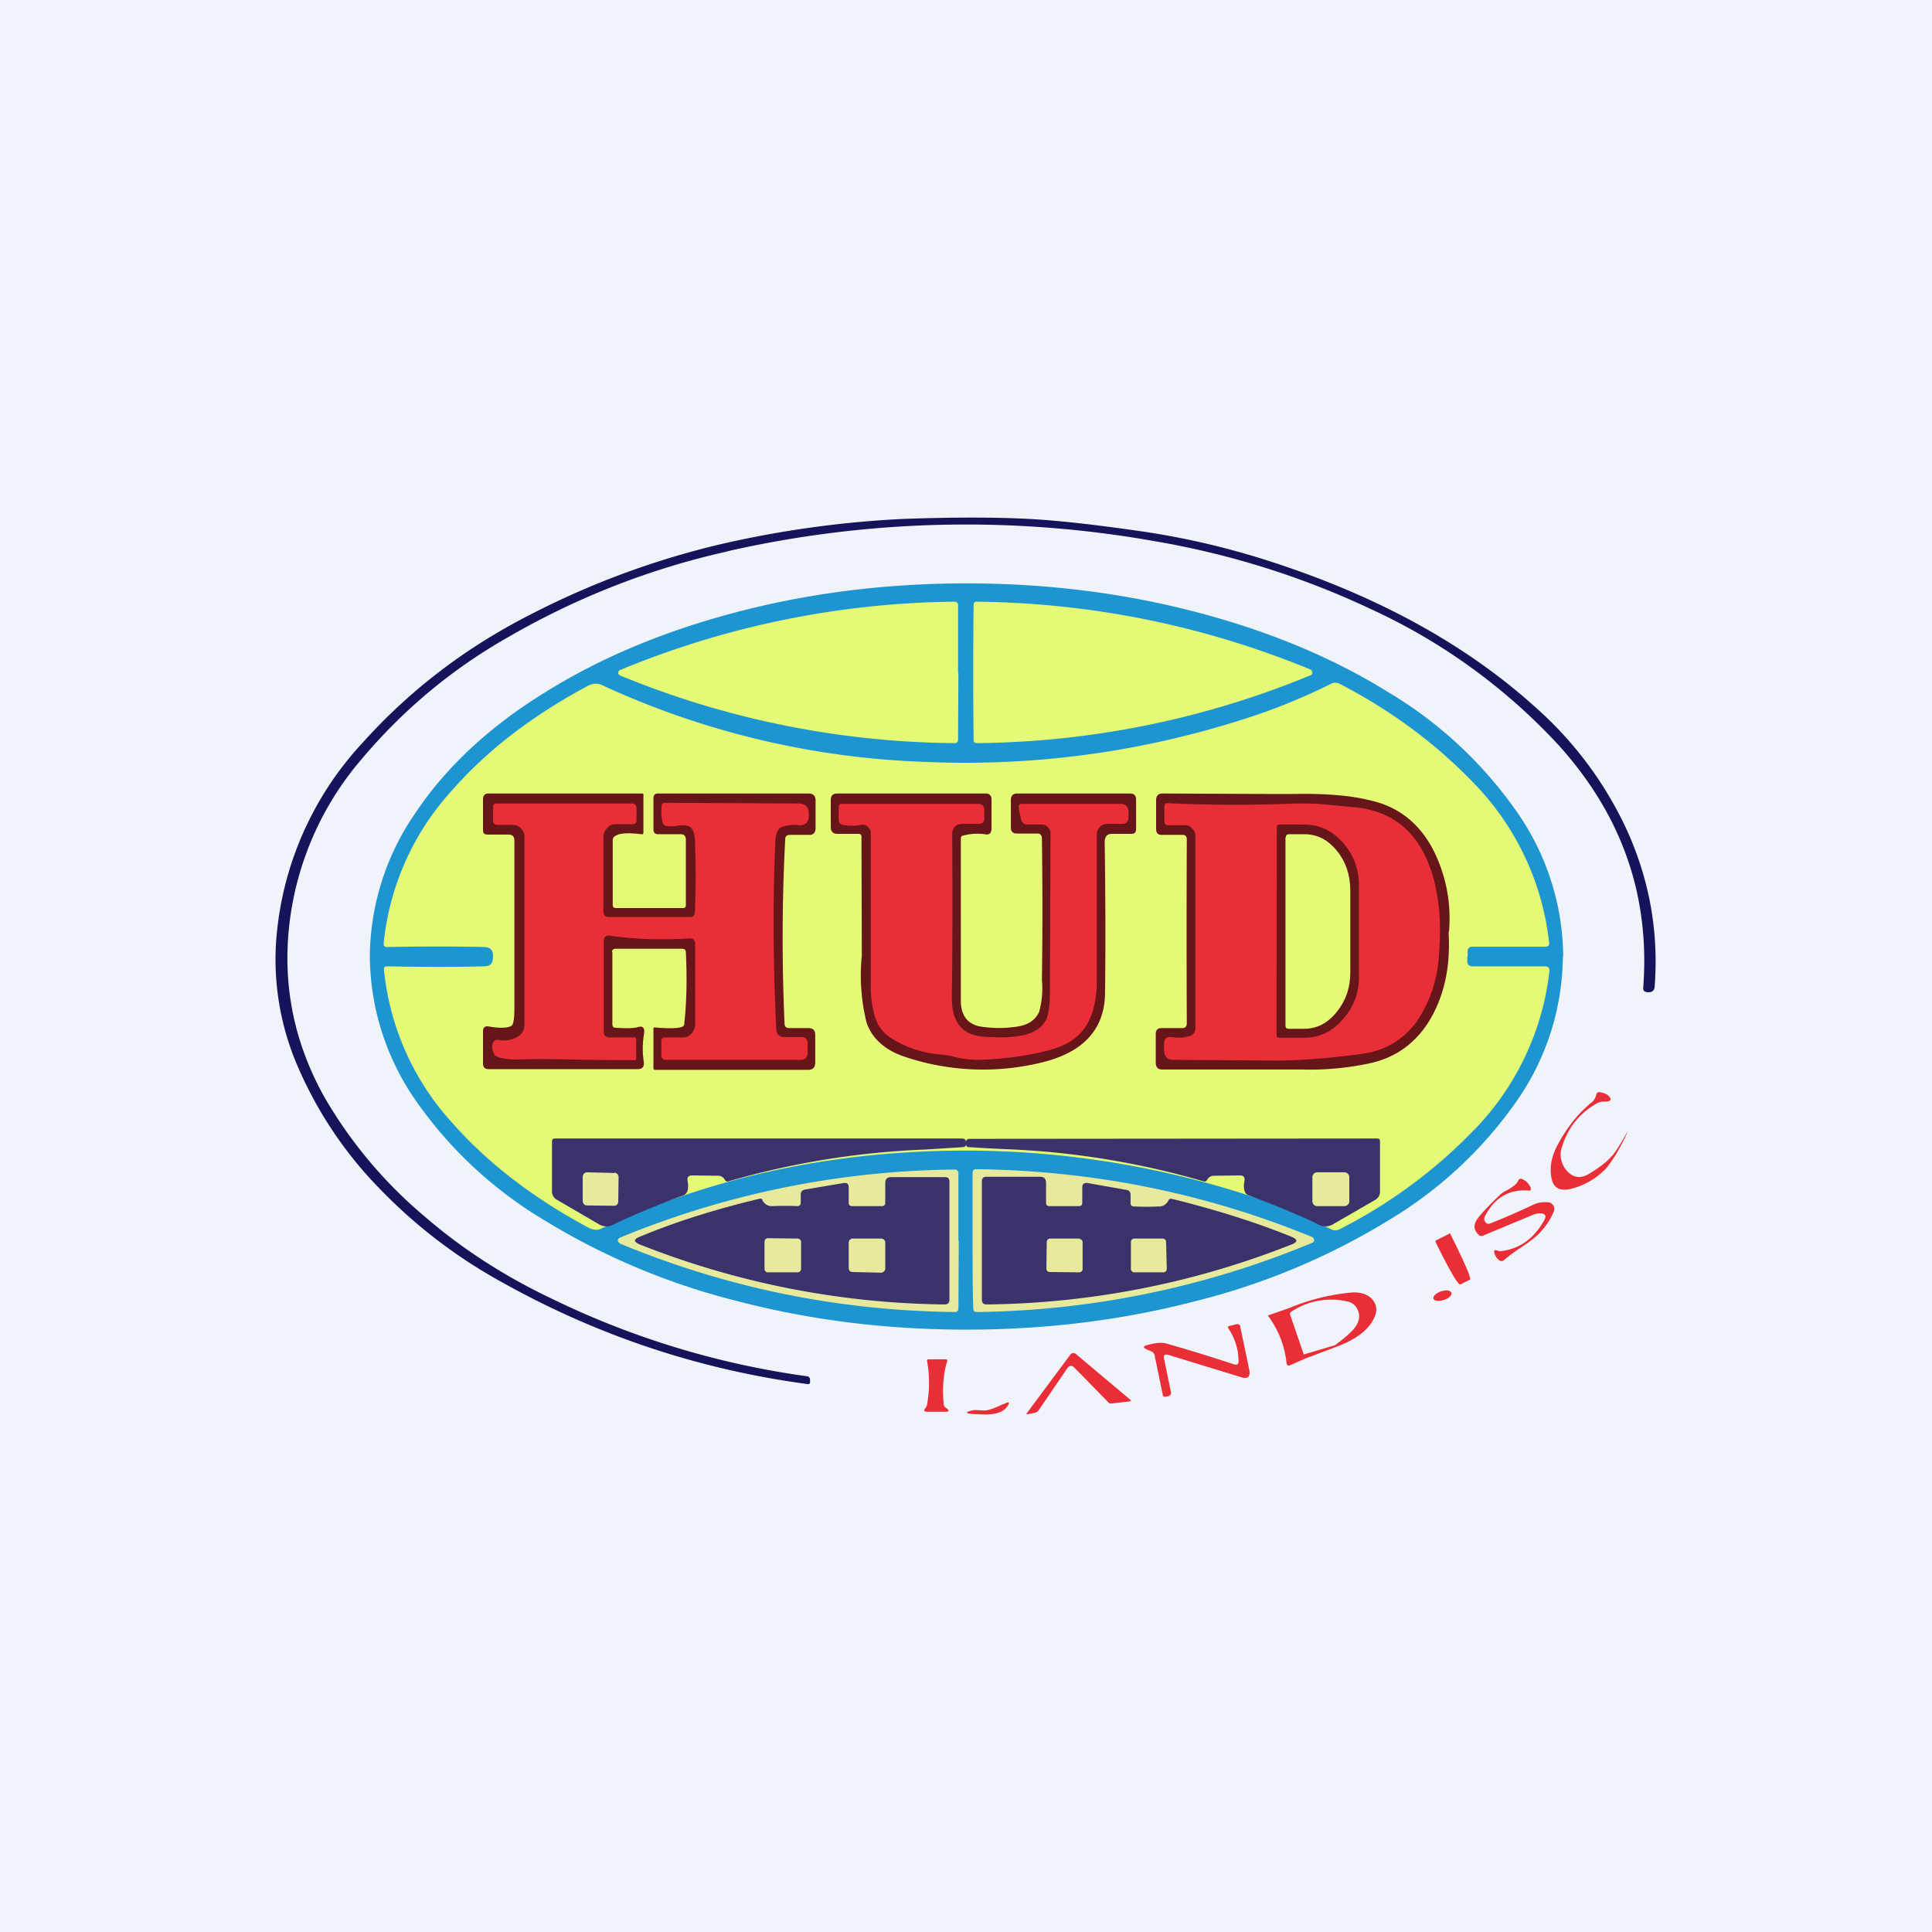
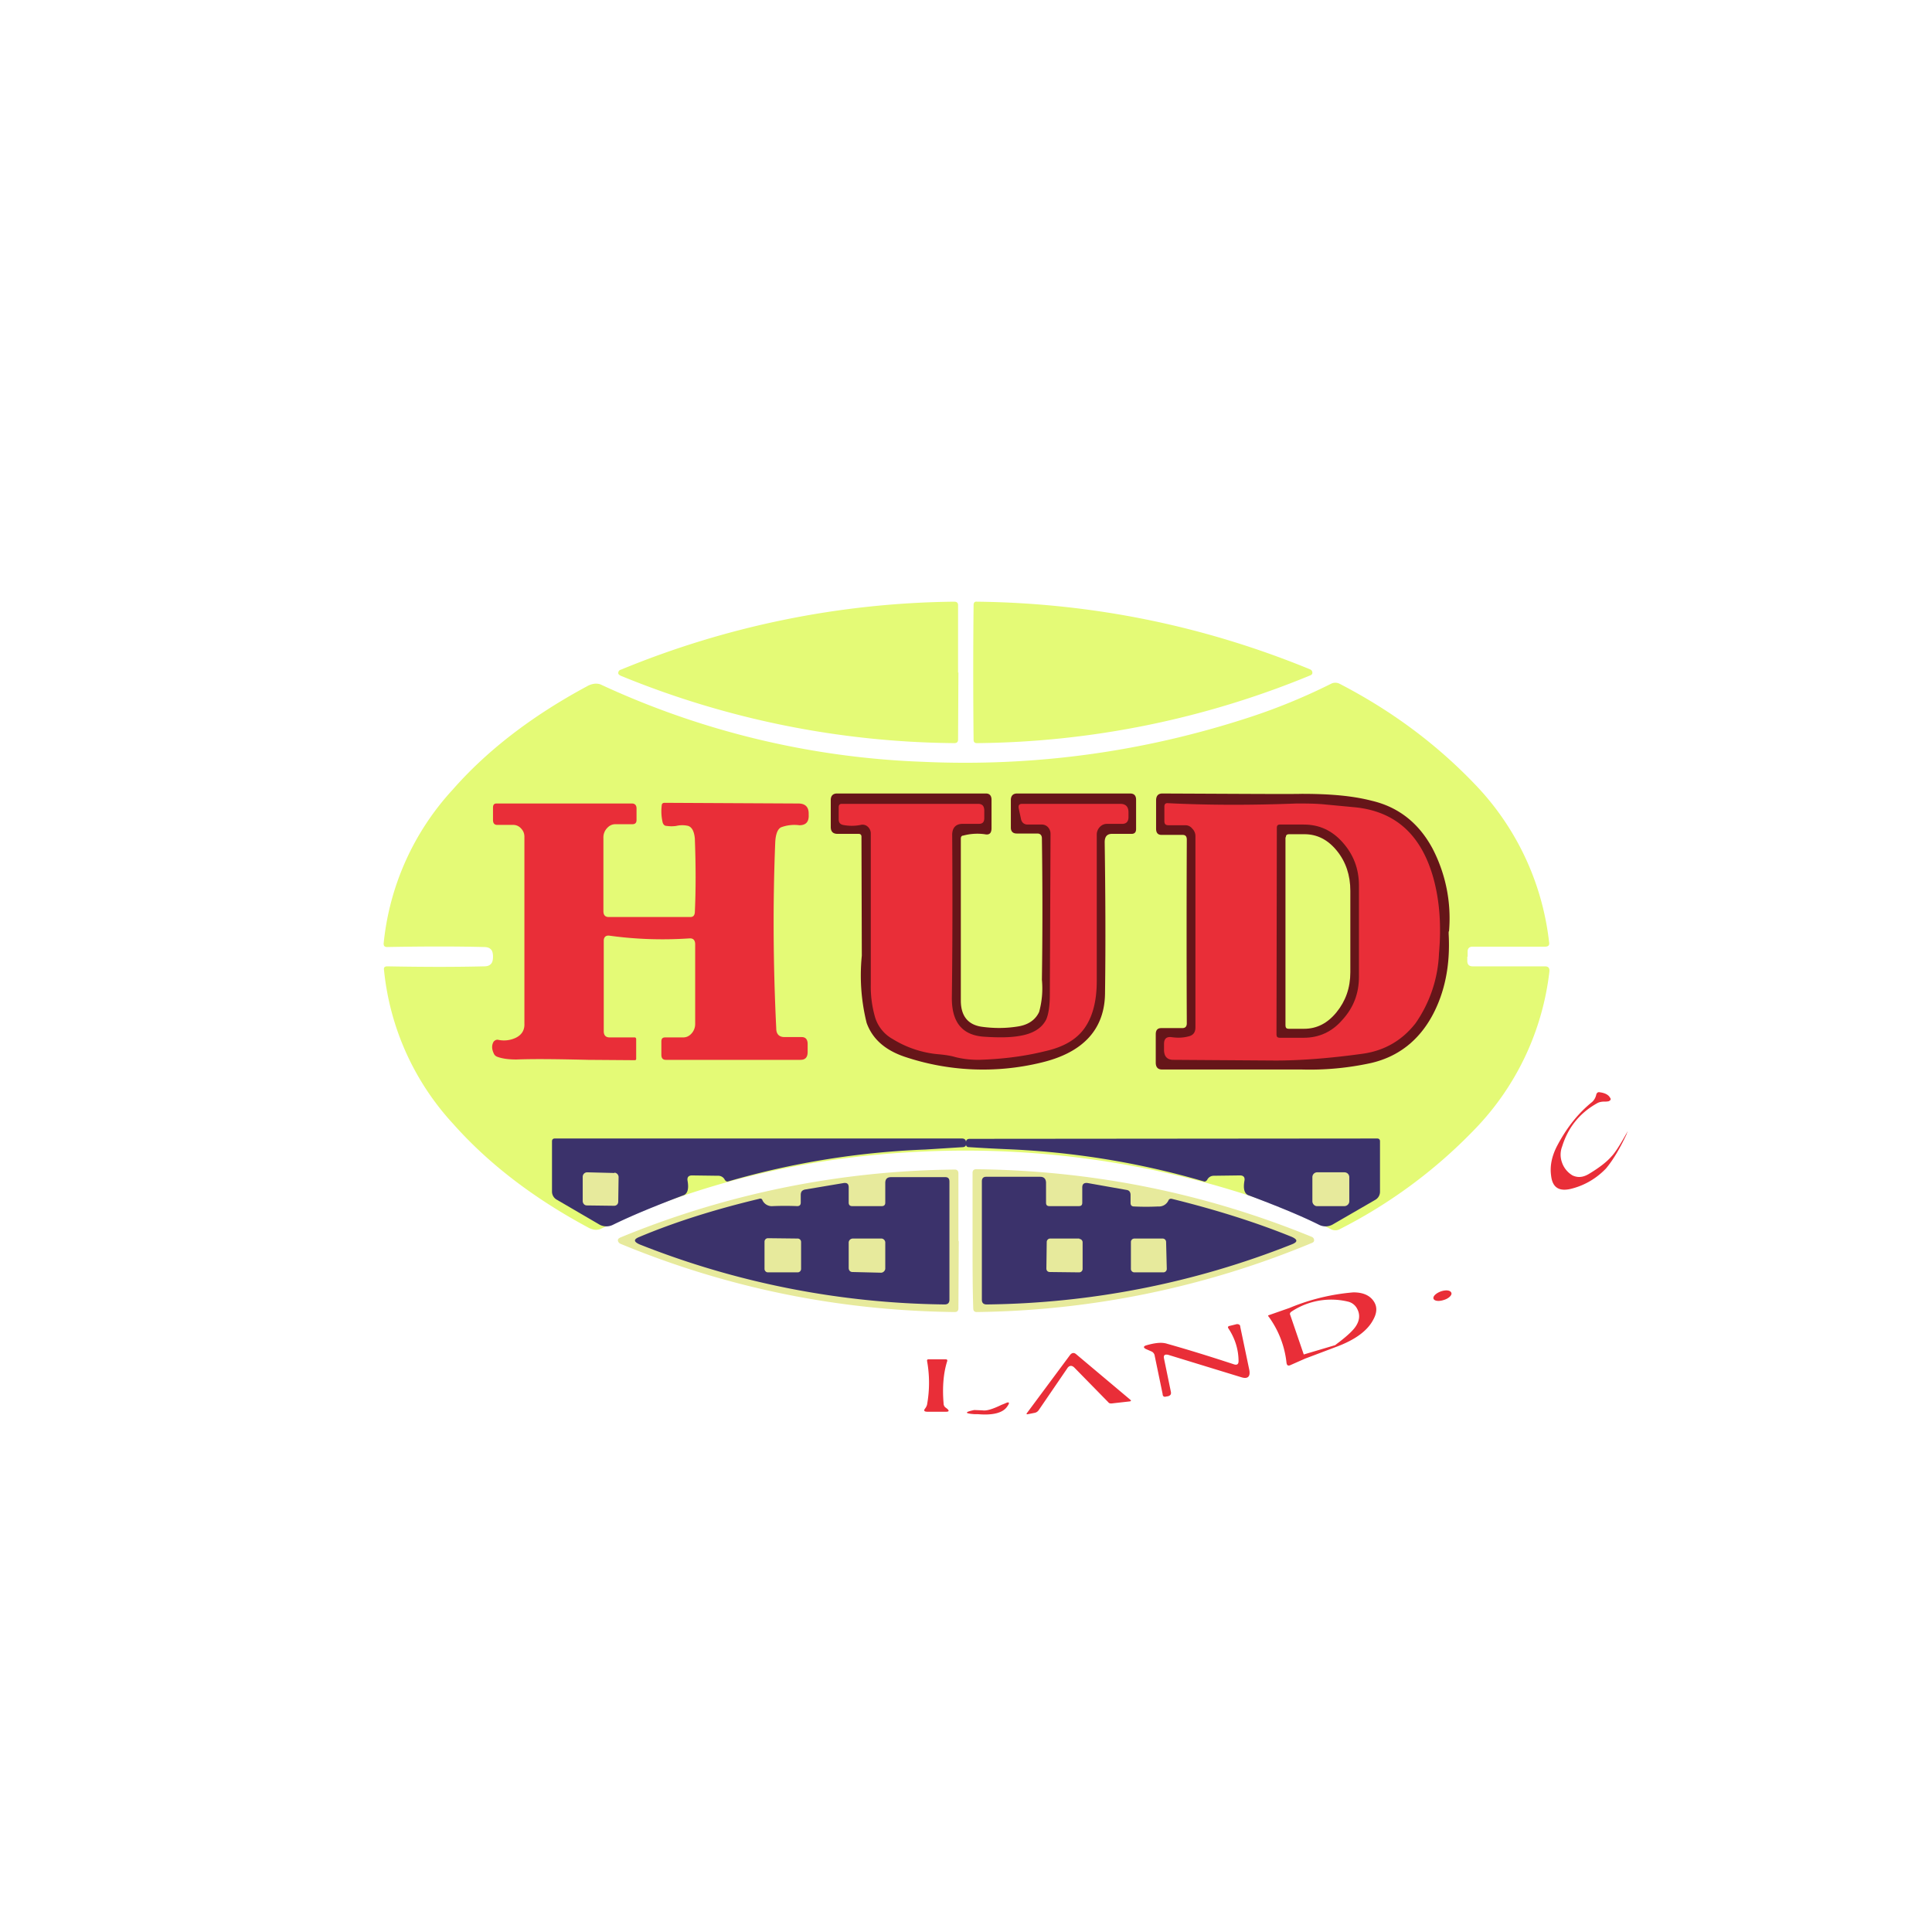
<svg xmlns="http://www.w3.org/2000/svg" width="56" height="56" viewBox="0 0 56 56">
-   <path fill="#F0F3FA" d="M0 0h56v56H0z" />
-   <path d="M21.1 15.98c-2.25.5-4.36 1.33-6.34 2.47-1.68.95-3.1 2.15-4.3 3.58a8.91 8.91 0 0 0-2.07 4.74c-.21 1.8.14 3.48 1.03 5.06a13.1 13.1 0 0 0 2.9 3.44c1.1.95 2.35 1.75 3.73 2.4a24.48 24.48 0 0 0 7.33 2.22c.07 0 .1.05.1.12v.05c0 .04-.02.06-.06.06-3.14-.42-6.1-1.4-8.9-2.97a14.87 14.87 0 0 1-3.52-2.7 11.62 11.62 0 0 1-2.45-3.73A7.8 7.8 0 0 1 8 27.34a9.44 9.44 0 0 1 2.5-5.8c1.4-1.56 3.04-2.8 4.92-3.75a24 24 0 0 1 5.53-2.03 30 30 0 0 1 5.25-.72c1.45-.05 2.65-.05 3.6 0 .8.04 1.9.16 3.28.36 1.38.2 2.8.54 4.24 1.04 2.92 1 5.33 2.37 7.23 4.1a10.75 10.75 0 0 1 2.66 3.64c.62 1.42.87 2.9.75 4.43-.01.1-.07.15-.17.15h-.04c-.09-.01-.13-.05-.12-.14.2-2.66-.62-5-2.47-7.04a17.11 17.11 0 0 0-5.37-3.9 24.22 24.22 0 0 0-6.36-2 31.2 31.2 0 0 0-12.35.3Z" fill="#15145B" />
-   <path d="M45.3 27.72A7.4 7.4 0 0 1 44 31.86a12.08 12.08 0 0 1-3.75 3.51 19.97 19.97 0 0 1-5.62 2.35c-2.12.55-4.32.82-6.62.82-2.29 0-4.5-.27-6.61-.82a19.97 19.97 0 0 1-5.62-2.35 12.08 12.08 0 0 1-3.75-3.5 7.4 7.4 0 0 1-1.31-4.15 7.4 7.4 0 0 1 1.31-4.14c.88-1.32 2.13-2.5 3.75-3.5 1.63-1.02 3.5-1.8 5.62-2.35 2.11-.55 4.32-.82 6.61-.82 2.3 0 4.5.27 6.62.82 2.12.55 4 1.33 5.62 2.34a12.08 12.08 0 0 1 3.75 3.51 7.4 7.4 0 0 1 1.31 4.14Z" fill="#1C95D1" />
  <path d="m27.78 19.49-.01 1.95c0 .07-.04.1-.11.1A26 26 0 0 1 18 19.59c-.05-.02-.08-.05-.08-.08 0-.05.03-.09.08-.1a26.02 26.02 0 0 1 9.66-1.97c.07 0 .11.03.11.1v1.96ZM38.04 19.5c0 .04-.02.06-.07.08a25.94 25.94 0 0 1-9.65 1.96c-.07 0-.1-.03-.1-.1a179.44 179.44 0 0 1 0-3.9c0-.07.03-.11.1-.1 3.36.04 6.58.7 9.65 1.96.05.02.07.06.07.1Z" fill="#E4FA76" />
  <path d="M42.53 27.73v.14c.01.1.06.14.16.14h2.09c.1 0 .14.05.13.15a7.86 7.86 0 0 1-2.2 4.61 14.55 14.55 0 0 1-3.88 2.86.27.27 0 0 1-.25 0 18 18 0 0 0-2.39-.98 26.6 26.6 0 0 0-9.47-1.27c-3.34.15-6.44.9-9.31 2.24a.35.35 0 0 1-.2.02.57.57 0 0 1-.18-.07c-1.6-.86-2.9-1.87-3.9-3a7.7 7.7 0 0 1-2-4.46c-.01-.07.02-.1.1-.1 1.08.02 2.01.02 2.8 0 .09 0 .15-.02.19-.06.05-.04.07-.12.07-.22s-.02-.18-.07-.22c-.04-.04-.1-.06-.2-.06-.78-.02-1.71-.02-2.8 0-.07 0-.1-.03-.1-.1a7.7 7.7 0 0 1 2-4.46c1-1.14 2.3-2.14 3.9-3a.57.57 0 0 1 .2-.07c.07-.01.14 0 .19.02a24.22 24.22 0 0 0 9.31 2.24c3.24.15 6.4-.28 9.47-1.28.77-.25 1.57-.57 2.39-.98a.27.27 0 0 1 .25 0c1.47.76 2.76 1.71 3.87 2.86a7.86 7.86 0 0 1 2.2 4.62c.02.1-.02.14-.12.14h-2.1c-.09 0-.14.05-.14.14v.15Z" fill="#E4FA76" />
-   <path d="M17.75 27.6v2.09c0 .06.03.1.09.1.3.02.53.02.65-.02.14-.04.2.02.18.18-.05.3-.05.57-.01.82.02.15-.04.22-.18.22h-4.32c-.1 0-.16-.05-.16-.16v-.94c0-.1.05-.15.15-.14.34.06.57.05.68-.02.05-.03.08-.2.08-.53v-4.84c0-.11-.06-.17-.17-.17h-.62c-.08 0-.12-.04-.12-.13v-.88c0-.12.05-.18.16-.18h4.46c.02 0 .03.01.03.03v1.1c0 .04-.02.06-.06.05-.4-.05-.65-.03-.77.06a.13.13 0 0 0-.06.11v1.87c0 .06.02.1.08.1h1.97c.04 0 .07-.03.07-.08v-1.9c0-.1-.05-.16-.14-.16h-.66c-.1 0-.14-.05-.14-.14v-.9c0-.1.05-.14.13-.14h4.37c.13 0 .2.07.2.2V24c0 .13-.06.2-.18.2h-.57c-.08 0-.13.04-.13.12-.09 1.73-.1 3.51-.02 5.34 0 .1.05.14.14.14h.56c.13 0 .19.07.19.2v.8c0 .14-.07.21-.2.21h-4.45c-.02 0-.04-.02-.04-.05v-1.14c0-.03.01-.04.04-.04.55.05.84.02.85-.08.07-.6.09-1.3.05-2.1 0-.06-.04-.1-.1-.1h-1.94c-.06 0-.1.03-.1.1Z" fill="#661519" />
  <path d="M14.44 30.14a.8.8 0 0 0 .49-.05c.18-.08.28-.22.27-.42v-5.42c0-.1-.04-.18-.1-.24a.3.3 0 0 0-.23-.1h-.46c-.08 0-.12-.05-.12-.14v-.36c0-.08.03-.12.1-.12h3.93c.08 0 .13.05.13.14v.34c0 .08-.04.12-.12.12h-.49c-.1 0-.18.04-.25.12a.39.39 0 0 0-.1.27v2.13c0 .11.05.17.15.17h2.37c.08 0 .12-.04.13-.13.03-.64.03-1.36 0-2.15-.02-.2-.08-.32-.19-.36a.75.75 0 0 0-.35 0 .93.93 0 0 1-.27 0c-.07 0-.1-.04-.12-.09a1.4 1.4 0 0 1-.03-.5c0-.05.03-.08.08-.08l3.88.02c.2 0 .3.1.3.29v.04c.01.2-.08.3-.27.3a1.1 1.1 0 0 0-.53.06c-.1.05-.16.2-.17.45-.07 1.74-.06 3.54.03 5.38 0 .17.09.25.24.25h.5c.11 0 .17.07.17.2v.23c0 .16-.07.23-.21.23h-3.9c-.09 0-.13-.05-.13-.15v-.38c0-.08.03-.12.11-.12h.52c.1 0 .18-.04.25-.12.06-.07.1-.16.1-.27v-2.31c0-.12-.06-.18-.17-.17-.76.05-1.53.03-2.32-.08-.1-.01-.16.04-.16.15v2.62c0 .12.06.18.17.18h.73c.02 0 .04.02.04.05v.57c0 .03-.02.04-.04.04l-1.35-.01c-.86-.02-1.55-.03-2.08-.01-.21 0-.4-.02-.56-.08a.17.17 0 0 1-.1-.1c-.06-.13-.06-.24 0-.34.04-.04.08-.06.13-.05Z" fill="#E92E38" />
  <path d="M24.9 24.17h-.62c-.13 0-.2-.06-.2-.2v-.78c0-.13.07-.19.18-.19h4.32c.1 0 .16.06.16.18V24c0 .15-.06.21-.2.18a1.57 1.57 0 0 0-.62.04c-.05 0-.07.04-.07.09V29c0 .44.2.7.6.76.36.05.71.05 1.07-.01.3-.05.5-.2.6-.42a2.57 2.57 0 0 0 .08-.93c.02-1.34.02-2.7 0-4.1 0-.09-.05-.14-.13-.14h-.6c-.11 0-.17-.06-.17-.17v-.8c0-.12.06-.19.18-.19h3.28c.11 0 .17.06.17.18v.85c0 .1-.05.14-.13.14h-.57c-.14 0-.21.08-.21.24.02 1.44.03 2.89.01 4.35 0 1.07-.63 1.75-1.85 2.04a7.14 7.14 0 0 1-3.96-.17c-.56-.19-.93-.51-1.1-.98a5.7 5.7 0 0 1-.14-1.95l-.01-3.45c0-.05-.03-.08-.08-.08Z" fill="#661519" />
  <path d="M29.79 23.9c-.11 0-.18-.06-.2-.18l-.06-.28c-.02-.1.01-.14.1-.14h2.84c.16 0 .24.08.24.25v.13c0 .13-.06.2-.18.2h-.44a.28.28 0 0 0-.21.09.32.32 0 0 0-.09.23v4.24c0 .6-.13 1.05-.36 1.37-.23.32-.6.54-1.14.66-.6.15-1.25.23-1.92.25-.22 0-.44-.02-.68-.08-.1-.03-.25-.06-.47-.08a3.02 3.02 0 0 1-1.34-.44 1.08 1.08 0 0 1-.52-.65 3.21 3.21 0 0 1-.12-.94v-4.37a.26.26 0 0 0-.09-.2.22.22 0 0 0-.2-.05 1.3 1.3 0 0 1-.52 0c-.08-.02-.12-.07-.12-.16v-.35c0-.07.03-.1.09-.1h3.95c.12 0 .18.06.18.2v.21c0 .12-.05.17-.16.17h-.47c-.2 0-.31.12-.3.35.01 1.59.01 3.14-.01 4.67-.01.73.3 1.11.94 1.15.44.03.77.02 1-.02.4-.06.66-.22.79-.47.07-.15.11-.4.11-.75l.02-4.64a.28.28 0 0 0-.08-.2.24.24 0 0 0-.18-.07h-.4Z" fill="#E92E38" />
  <path d="M41.99 27v.07c.05.9-.11 1.69-.47 2.36-.4.74-1 1.2-1.77 1.38a8.3 8.3 0 0 1-2.03.19h-4.04c-.12 0-.18-.07-.18-.2v-.82c0-.12.05-.18.16-.18h.61c.09 0 .13-.05.13-.14a604.33 604.33 0 0 1 0-5.32c0-.1-.04-.14-.12-.14h-.61c-.11 0-.16-.06-.16-.18v-.82c0-.13.06-.2.18-.2 2.35.01 3.7.02 4.04.01.78 0 1.45.05 2.03.2.77.18 1.36.64 1.76 1.38A4.38 4.38 0 0 1 42 27Z" fill="#661519" />
  <path d="M34.45 30.04c.13-.03.2-.11.2-.26v-5.56a.3.3 0 0 0-.09-.2.25.25 0 0 0-.19-.1h-.5c-.08 0-.12-.03-.12-.12v-.42c0-.07.03-.1.09-.1 1.2.06 2.44.06 3.74.01.28 0 .56 0 .85.03l.85.08c1.17.12 1.92.8 2.27 2.06.18.66.23 1.38.16 2.17a3.8 3.8 0 0 1-.68 2.03c-.39.5-.9.79-1.51.88-1 .14-1.85.2-2.55.2l-2.96-.02c-.18 0-.27-.1-.27-.29v-.17c0-.15.07-.21.2-.2.2.03.36.02.51-.02Z" fill="#E92E38" />
  <path d="M37.01 23.98c0-.05.03-.08.08-.08h.7c.45 0 .82.17 1.13.52.31.35.47.76.47 1.25v2.64c0 .49-.16.9-.48 1.25-.3.35-.68.52-1.12.52h-.7c-.06 0-.09-.03-.09-.09l.01-6Z" fill="#661519" />
  <path d="M37.27 24.27c0-.06.03-.09.09-.09h.45c.37 0 .68.16.94.48.26.32.39.71.39 1.16v2.36c0 .46-.14.84-.4 1.16-.26.32-.57.48-.94.48h-.45c-.06 0-.09-.03-.09-.1v-5.45Z" fill="#E4FA76" />
  <path d="M47.15 32.87c-.2.43-.4.76-.6 1-.27.28-.6.48-.98.58-.37.1-.57-.02-.61-.37-.04-.28.02-.56.16-.84.28-.54.62-.97 1.03-1.3a.4.4 0 0 0 .12-.22c.02-.05.05-.07.1-.06.15.02.25.07.3.16.03.04.02.07-.04.1a.49.49 0 0 1-.12.01c-.1 0-.17.02-.22.05-.5.28-.84.7-1.01 1.25a.66.66 0 0 0-.01.45.7.7 0 0 0 .31.39c.15.07.3.06.47-.04.3-.18.52-.35.65-.5.1-.1.23-.3.4-.6l.04-.07c.05-.09.05-.08.01 0Z" fill="#E92E38" />
  <path d="M20.06 34.07c-.1 0-.15.05-.13.16.04.23 0 .38-.13.42-.85.32-1.52.6-2.03.85a.42.42 0 0 1-.42-.02l-1.2-.7a.27.27 0 0 1-.15-.24v-1.46c0-.05.03-.08.08-.08h11.8c.08 0 .12.04.12.11v.06c0 .05-.03.07-.08.08l-1.1.07a23.78 23.78 0 0 0-5.7.92c-.05.02-.08 0-.11-.04a.21.21 0 0 0-.2-.12l-.75-.01ZM35.94 34.07l-.76.01a.21.21 0 0 0-.19.12c-.03.04-.06.06-.11.04a23.83 23.83 0 0 0-5.69-.93 49 49 0 0 1-1.11-.06c-.05 0-.08-.03-.08-.08v-.06c0-.07.04-.1.11-.1L39.92 33c.05 0 .08.03.08.08v1.46c0 .1-.05.19-.14.24l-1.21.7a.42.42 0 0 1-.42.02c-.5-.25-1.18-.53-2.03-.85-.13-.04-.17-.19-.13-.42.02-.1-.02-.16-.13-.16Z" fill="#3B326B" />
  <path d="M28.19 35.97V34c0-.08.04-.11.11-.11 3.38.04 6.62.69 9.72 1.96.05.02.07.06.07.1 0 .04-.02.06-.07.08a26.1 26.1 0 0 1-9.71 2c-.07 0-.1-.04-.1-.11-.02-.6-.02-1.26-.02-1.96ZM27.79 35.97l-.01 1.95c0 .08-.04.11-.11.11-3.37-.04-6.6-.7-9.69-1.98-.04-.02-.07-.06-.07-.1 0-.04.03-.06.07-.08a26.07 26.07 0 0 1 9.7-1.97c.06 0 .1.04.1.11v1.96ZM17.81 34l-.79-.02a.13.13 0 0 0-.13.13v.7c0 .07.05.13.12.13l.79.01c.07 0 .12-.05.12-.12l.01-.7a.13.13 0 0 0-.12-.14ZM38.97 33.98h-.8a.14.14 0 0 0-.13.14v.7c0 .07.06.14.13.14h.8c.07 0 .14-.06.14-.14v-.7a.14.14 0 0 0-.14-.14Z" fill="#E7EA9C" />
  <path d="M30.32 34.86c0 .07.03.1.1.1h.85c.07 0 .1-.03.1-.1v-.44c0-.1.05-.14.15-.13l1.13.2c.08.01.12.06.12.15v.23c0 .06.03.1.1.1a7.14 7.14 0 0 0 .7 0 .3.3 0 0 0 .3-.18c.02-.04.06-.05.1-.04 1.3.32 2.46.69 3.47 1.1.18.08.18.15 0 .22a24.68 24.68 0 0 1-8.84 1.74c-.1 0-.14-.05-.14-.14v-3.43c0-.08.04-.13.12-.13h1.57c.11 0 .17.06.17.18v.57ZM25.66 34.86v-.57c0-.12.06-.17.17-.17h1.57c.08 0 .12.04.12.13v3.42c0 .1-.05.14-.14.14a24.7 24.7 0 0 1-8.84-1.74c-.18-.08-.18-.15 0-.22 1-.42 2.16-.79 3.46-1.1.05-.02.09 0 .1.04a.3.3 0 0 0 .3.17 8.48 8.48 0 0 1 .71 0c.06 0 .1-.03.1-.1v-.22c0-.1.04-.14.12-.16l1.13-.19c.1-.01.14.03.14.13v.44c0 .07.04.1.1.1h.86c.06 0 .1-.03.1-.1Z" fill="#3B326B" />
-   <path d="M44.66 35.17c-.08 0-.15.01-.22.04l-1.44.6a.11.11 0 0 1-.13-.01c-.16-.14-.17-.3-.04-.48.1-.14.31-.36.64-.68.04-.04.12-.1.23-.15.17-.1.27-.18.3-.26.03-.06.07-.08.13-.05.1.04.18.12.24.25v.06a.05.05 0 0 1-.05.02c-.57-.05-1 .2-1.28.75a.14.14 0 0 0 0 .14c.04.07.09.09.16.06.38-.15.8-.33 1.24-.54a.82.82 0 0 1 .43-.07c.07 0 .12.04.16.1a.2.2 0 0 1 0 .18c-.08.2-.2.38-.36.56-.1.12-.32.3-.63.5-.22.15-.36.26-.44.33-.04.04-.08.04-.13.02-.08-.05-.13-.13-.16-.24-.01-.06.02-.08.1-.05.04.02.1.02.2 0 .49-.09.87-.38 1.15-.88.07-.13.03-.19-.1-.2ZM42 35.75c.02 0 .03 0 .04.02l.01.02c.42.84.6 1.27.56 1.3l-.28.14c-.06.03-.3-.38-.71-1.21l-.01-.03v-.03l.4-.2Z" fill="#E92E38" />
  <path d="m23.13 35.9-.87-.01a.1.1 0 0 0-.1.1v.79c0 .05.04.1.1.1h.86a.1.1 0 0 0 .1-.1V36a.1.1 0 0 0-.09-.1ZM25.55 35.9h-.83a.12.12 0 0 0-.12.11v.74c0 .07.04.12.11.12l.83.02c.06 0 .12-.06.12-.12v-.74a.12.12 0 0 0-.1-.13ZM31.29 35.9h-.85a.1.1 0 0 0-.1.1l-.01.77c0 .06.04.1.1.1l.85.01a.1.1 0 0 0 .1-.1v-.77a.1.1 0 0 0-.1-.1ZM33.71 35.9h-.83a.1.1 0 0 0-.1.1v.78c0 .06.05.1.1.1h.84a.1.1 0 0 0 .1-.1L33.8 36a.1.1 0 0 0-.1-.1Z" fill="#E7EA9C" />
  <path d="M41.85 37.68c.14-.04.24-.14.22-.2-.02-.08-.15-.1-.3-.05-.14.05-.24.14-.22.21.02.07.15.09.3.04ZM35.9 39.46c0-.34-.1-.66-.29-.95-.03-.04-.02-.07.04-.08l.2-.05c.06 0 .1.02.1.08l.26 1.24c.04.2-.04.28-.23.22l-2.12-.65c-.1-.02-.14.01-.12.11l.2.97c.01.07-.02.1-.08.12l-.06.01c-.06.02-.1-.01-.1-.07l-.23-1.11a.16.16 0 0 0-.1-.13l-.16-.07c-.07-.04-.07-.07 0-.1.27-.08.47-.1.62-.05.57.16 1.22.36 1.95.6.08.02.12-.01.12-.1ZM38.73 39.04l-.9.34-.04-.12.91-.27a6 6 0 0 1 .13-.1c.22-.17.37-.31.45-.42.13-.18.15-.36.06-.53a.4.4 0 0 0-.26-.21 2.08 2.08 0 0 0-1.65.29c-.04.03-.05.06-.03.1l.39 1.14.04.12-.43.19c-.07.03-.1 0-.11-.07a2.76 2.76 0 0 0-.52-1.34c-.02-.02-.02-.03.01-.04l.6-.21a6.1 6.1 0 0 1 1.85-.45c.25 0 .44.07.56.22.13.16.14.35.01.58-.17.32-.53.58-1.07.78ZM30.93 39.67l-.82 1.2a.19.19 0 0 1-.11.08l-.2.04c-.05.01-.06 0-.02-.05l1.24-1.67c.05-.06.11-.07.17-.02l1.57 1.32c.03.03.03.04-.01.05l-.53.06c-.04 0-.07 0-.1-.04l-.98-1c-.07-.07-.15-.07-.21.03ZM26.91 39.4h.5c.04 0 .06.02.04.07-.1.32-.14.73-.1 1.2 0 .06.02.1.06.13l.04.03c.07.06.06.09-.03.09h-.53c-.1 0-.13-.03-.07-.1a.36.36 0 0 0 .05-.1 3.55 3.55 0 0 0 0-1.28c0-.03.02-.04.04-.04ZM28.24 40.87l.24.01c.12.02.3-.04.55-.16l.1-.04c.12-.06.15-.03.07.08-.12.19-.41.27-.86.23h-.1c-.28-.02-.29-.06 0-.12Z" fill="#E92E38" />
</svg>